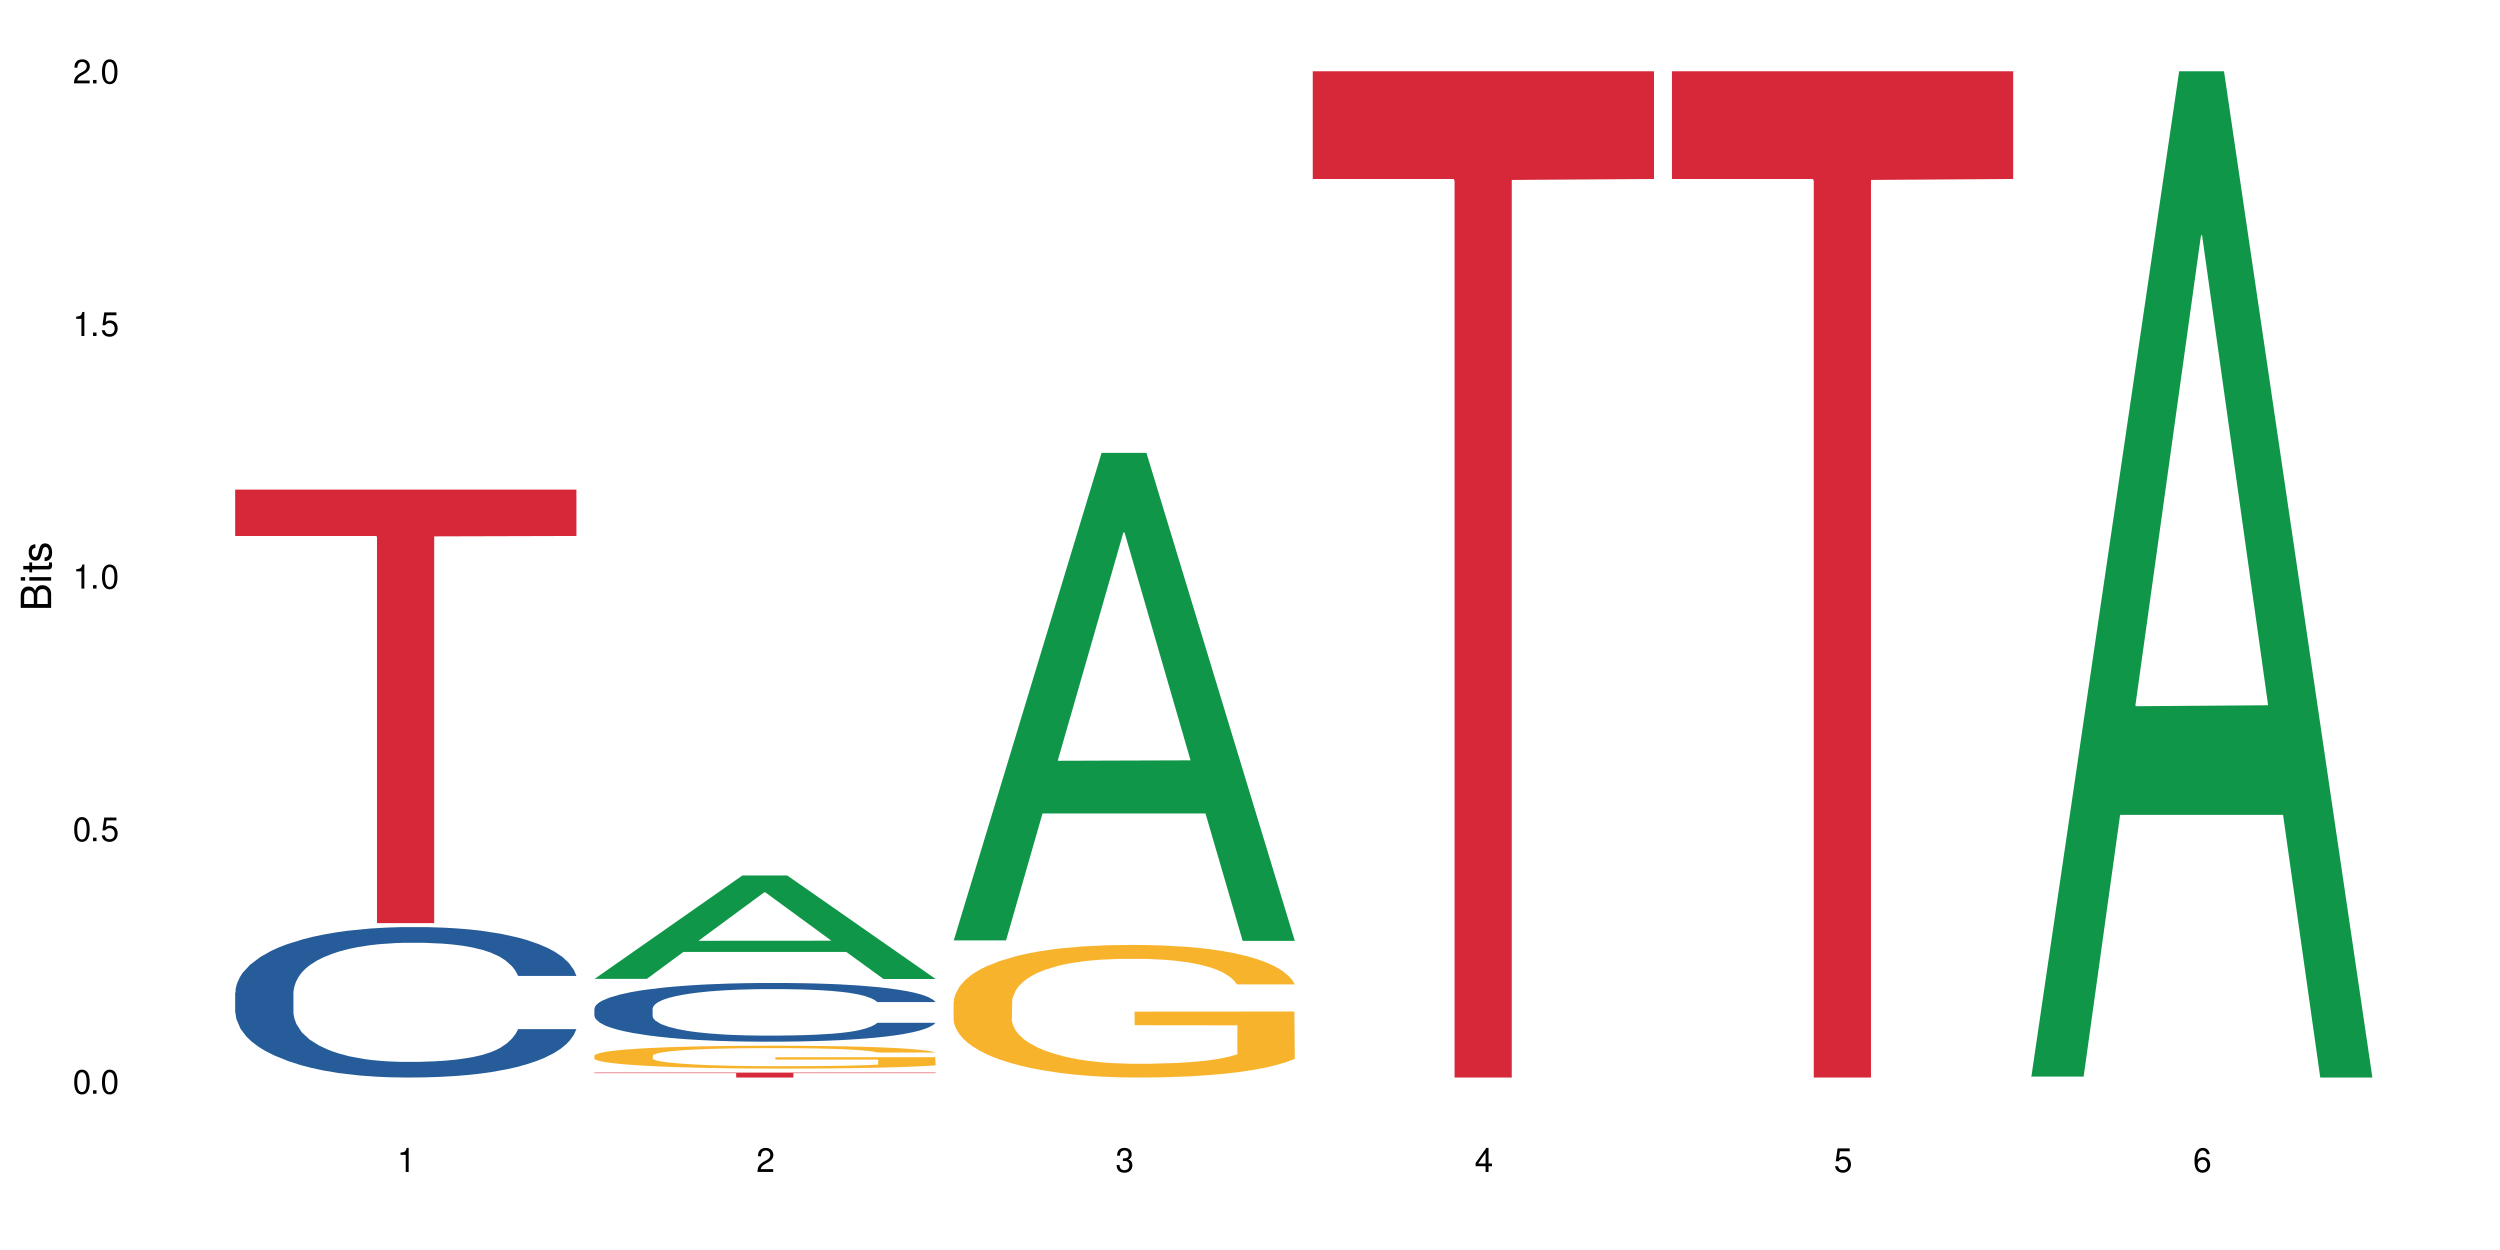
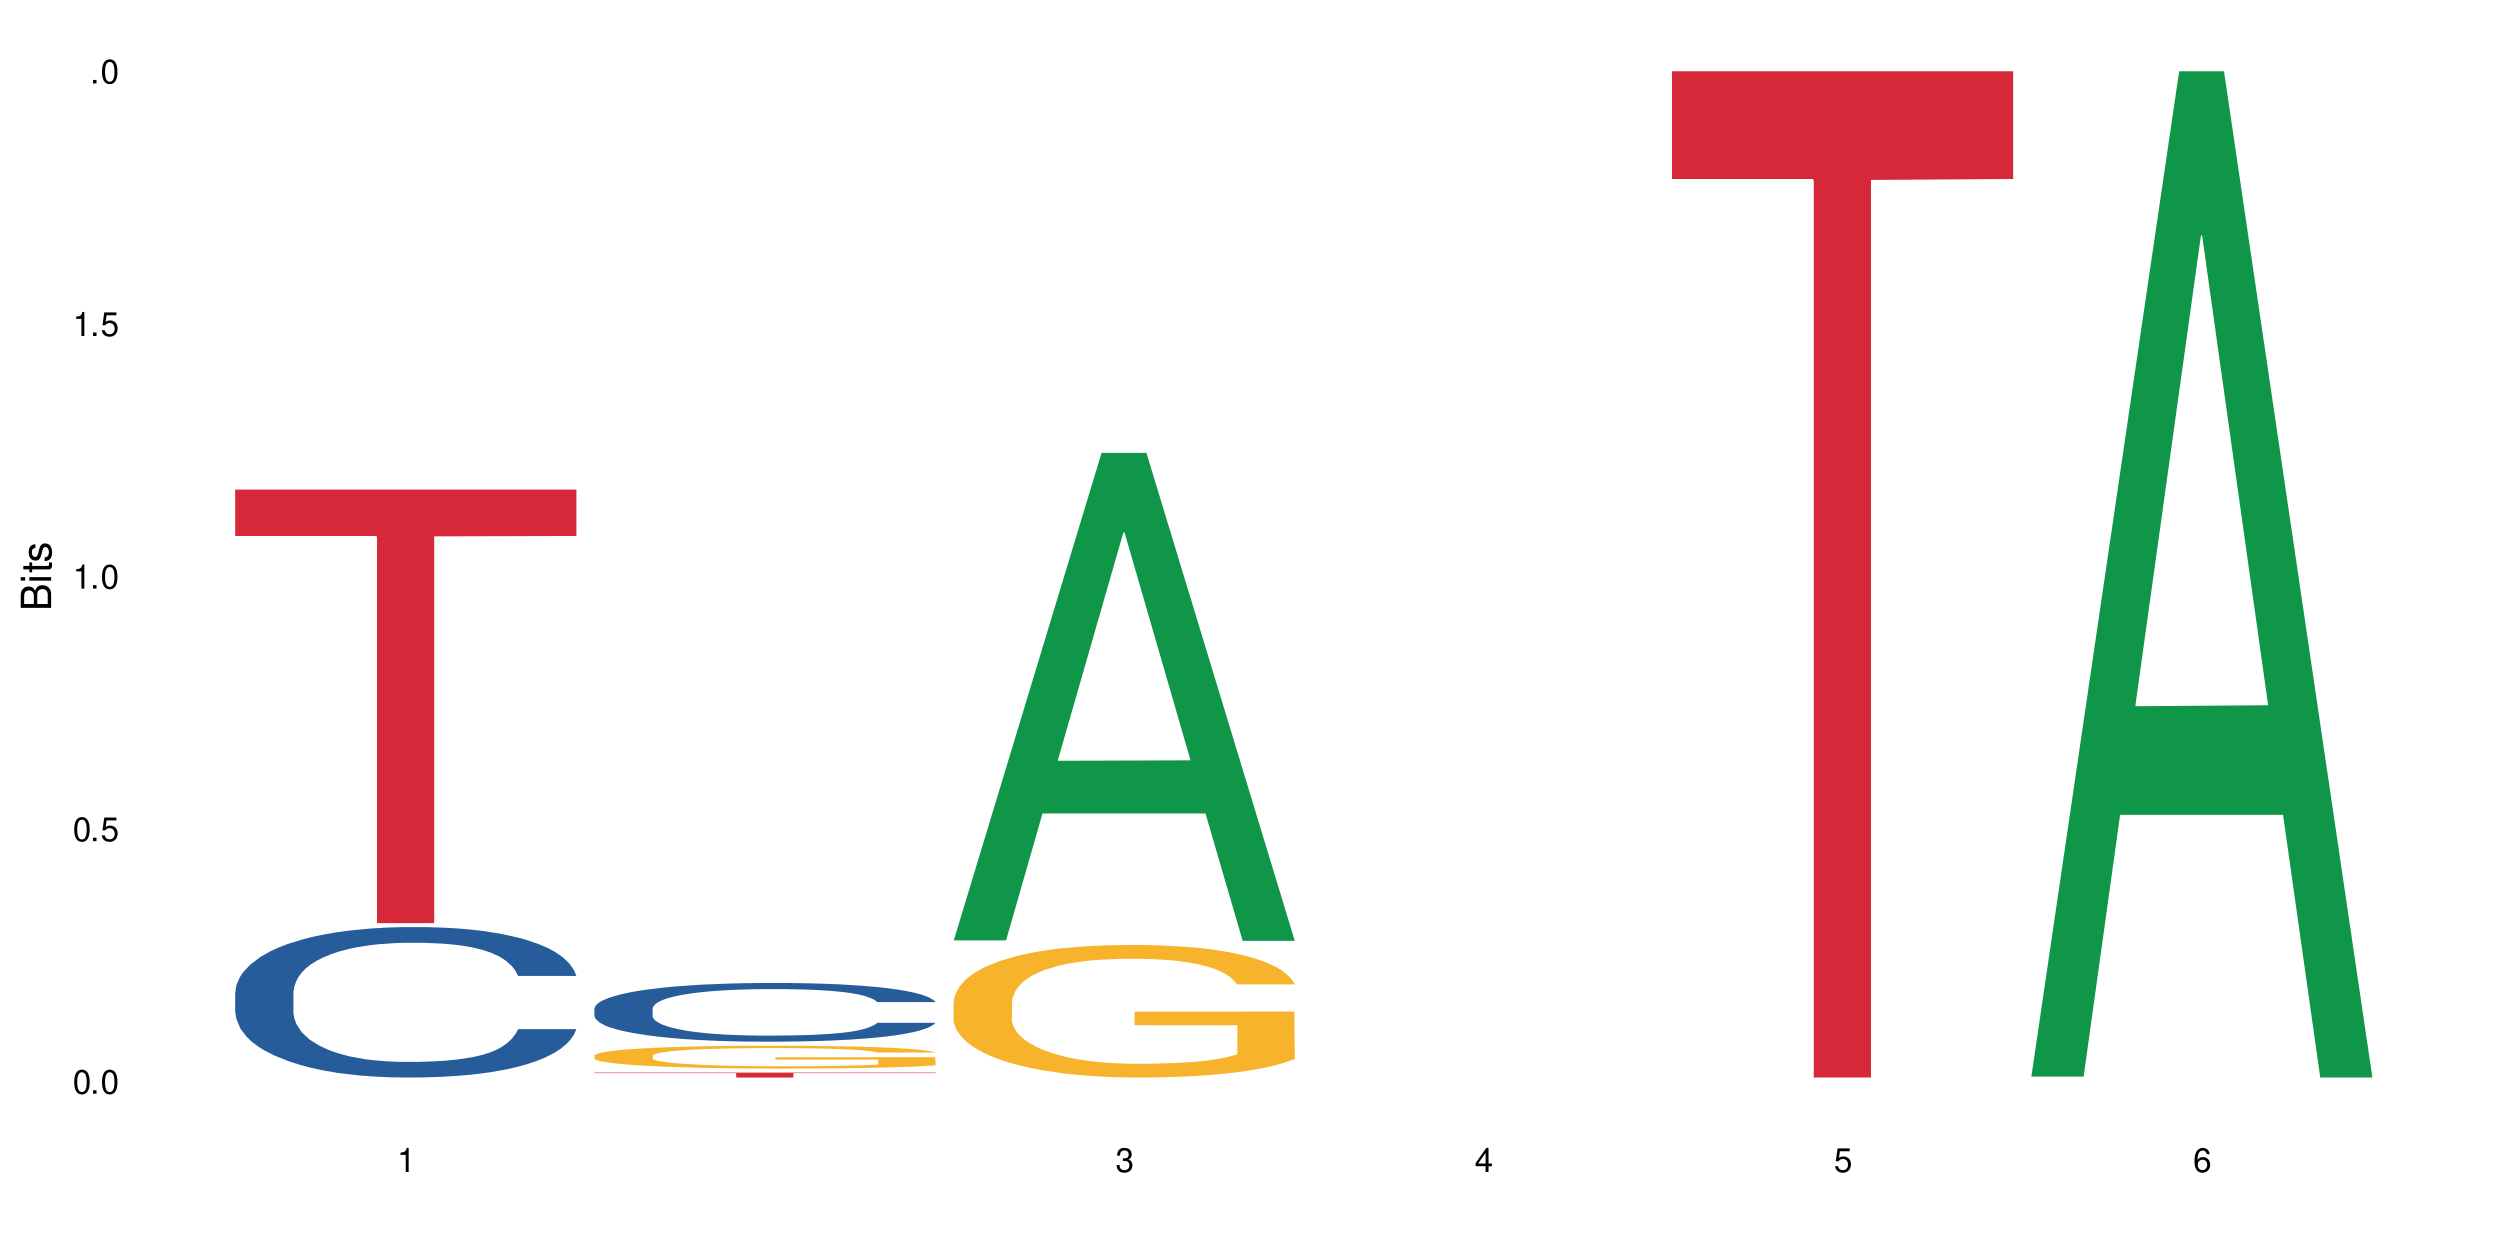
<svg xmlns="http://www.w3.org/2000/svg" xmlns:xlink="http://www.w3.org/1999/xlink" width="720" height="360" viewBox="0 0 720 360">
  <defs>
    <g>
      <g id="glyph-0-0">
</g>
      <g id="glyph-0-1">
        <path d="M 2.641 -6.938 C 2 -6.938 1.422 -6.656 1.078 -6.172 C 0.641 -5.562 0.406 -4.641 0.406 -3.359 C 0.406 -1.016 1.188 0.219 2.641 0.219 C 4.078 0.219 4.859 -1.016 4.859 -3.297 C 4.859 -4.641 4.656 -5.547 4.203 -6.172 C 3.844 -6.656 3.281 -6.938 2.641 -6.938 Z M 2.641 -6.188 C 3.547 -6.188 4 -5.25 4 -3.375 C 4 -1.406 3.562 -0.484 2.625 -0.484 C 1.734 -0.484 1.281 -1.438 1.281 -3.344 C 1.281 -5.25 1.734 -6.188 2.641 -6.188 Z M 2.641 -6.188 " />
      </g>
      <g id="glyph-0-2">
        <path d="M 1.828 -1 L 0.828 -1 L 0.828 0 L 1.828 0 Z M 1.828 -1 " />
      </g>
      <g id="glyph-0-3">
        <path d="M 4.562 -6.797 L 1.062 -6.797 L 0.547 -3.094 L 1.328 -3.094 C 1.719 -3.562 2.047 -3.734 2.578 -3.734 C 3.484 -3.734 4.062 -3.109 4.062 -2.094 C 4.062 -1.125 3.484 -0.531 2.578 -0.531 C 1.828 -0.531 1.375 -0.906 1.188 -1.672 L 0.328 -1.672 C 0.453 -1.109 0.547 -0.844 0.75 -0.594 C 1.125 -0.078 1.828 0.219 2.594 0.219 C 3.969 0.219 4.922 -0.781 4.922 -2.219 C 4.922 -3.562 4.031 -4.484 2.719 -4.484 C 2.25 -4.484 1.859 -4.359 1.469 -4.062 L 1.734 -5.969 L 4.562 -5.969 Z M 4.562 -6.797 " />
      </g>
      <g id="glyph-0-4">
        <path d="M 2.484 -4.938 L 2.484 0 L 3.328 0 L 3.328 -6.938 L 2.766 -6.938 C 2.469 -5.875 2.281 -5.734 0.984 -5.562 L 0.984 -4.938 Z M 2.484 -4.938 " />
      </g>
      <g id="glyph-0-5">
-         <path d="M 4.859 -0.828 L 1.281 -0.828 C 1.359 -1.406 1.672 -1.781 2.5 -2.281 L 3.469 -2.828 C 4.406 -3.344 4.906 -4.062 4.906 -4.906 C 4.906 -5.484 4.672 -6.031 4.266 -6.406 C 3.859 -6.766 3.375 -6.938 2.719 -6.938 C 1.859 -6.938 1.219 -6.625 0.844 -6.031 C 0.609 -5.672 0.5 -5.234 0.484 -4.531 L 1.328 -4.531 C 1.359 -5.016 1.406 -5.281 1.531 -5.516 C 1.75 -5.938 2.188 -6.203 2.703 -6.203 C 3.469 -6.203 4.031 -5.641 4.031 -4.891 C 4.031 -4.344 3.719 -3.859 3.125 -3.516 L 2.234 -3 C 0.812 -2.172 0.406 -1.531 0.328 -0.016 L 4.859 -0.016 Z M 4.859 -0.828 " />
-       </g>
+         </g>
      <g id="glyph-0-6">
        <path d="M 2.125 -3.188 L 2.578 -3.188 C 3.5 -3.188 3.984 -2.766 3.984 -1.922 C 3.984 -1.062 3.469 -0.531 2.594 -0.531 C 1.656 -0.531 1.203 -1 1.156 -2.016 L 0.312 -2.016 C 0.344 -1.453 0.438 -1.094 0.609 -0.781 C 0.953 -0.109 1.625 0.219 2.547 0.219 C 3.953 0.219 4.859 -0.625 4.859 -1.938 C 4.859 -2.828 4.516 -3.297 3.703 -3.594 C 4.344 -3.844 4.656 -4.328 4.656 -5.031 C 4.656 -6.219 3.875 -6.938 2.578 -6.938 C 1.203 -6.938 0.484 -6.172 0.453 -4.703 L 1.297 -4.703 C 1.312 -5.125 1.344 -5.359 1.453 -5.578 C 1.641 -5.969 2.062 -6.203 2.594 -6.203 C 3.344 -6.203 3.797 -5.75 3.797 -5 C 3.797 -4.516 3.609 -4.219 3.25 -4.047 C 3.016 -3.953 2.703 -3.922 2.125 -3.906 Z M 2.125 -3.188 " />
      </g>
      <g id="glyph-0-7">
        <path d="M 3.141 -1.672 L 3.141 0 L 3.984 0 L 3.984 -1.672 L 4.984 -1.672 L 4.984 -2.438 L 3.984 -2.438 L 3.984 -6.938 L 3.359 -6.938 L 0.266 -2.578 L 0.266 -1.672 Z M 3.141 -2.438 L 1 -2.438 L 3.141 -5.5 Z M 3.141 -2.438 " />
      </g>
      <g id="glyph-0-8">
        <path d="M 4.781 -5.125 C 4.609 -6.266 3.891 -6.938 2.844 -6.938 C 2.094 -6.938 1.422 -6.578 1.031 -5.953 C 0.594 -5.266 0.406 -4.422 0.406 -3.172 C 0.406 -2 0.578 -1.25 0.984 -0.641 C 1.359 -0.078 1.953 0.219 2.703 0.219 C 3.984 0.219 4.922 -0.75 4.922 -2.094 C 4.922 -3.375 4.062 -4.281 2.844 -4.281 C 2.172 -4.281 1.641 -4.031 1.281 -3.516 C 1.281 -5.234 1.828 -6.188 2.797 -6.188 C 3.391 -6.188 3.797 -5.797 3.938 -5.125 Z M 2.734 -3.531 C 3.547 -3.531 4.062 -2.953 4.062 -2.031 C 4.062 -1.156 3.484 -0.531 2.703 -0.531 C 1.922 -0.531 1.328 -1.188 1.328 -2.078 C 1.328 -2.938 1.906 -3.531 2.734 -3.531 Z M 2.734 -3.531 " />
      </g>
      <g id="glyph-1-0">
</g>
      <g id="glyph-1-1">
        <path d="M 0 -0.953 L 0 -4.891 C 0 -5.719 -0.234 -6.344 -0.734 -6.797 C -1.188 -7.234 -1.812 -7.469 -2.5 -7.469 C -3.547 -7.469 -4.188 -7 -4.625 -5.875 C -4.984 -6.688 -5.625 -7.094 -6.531 -7.094 C -7.172 -7.094 -7.734 -6.859 -8.141 -6.391 C -8.562 -5.922 -8.75 -5.344 -8.75 -4.5 L -8.75 -0.953 Z M -4.984 -2.062 L -7.766 -2.062 L -7.766 -4.219 C -7.766 -4.844 -7.688 -5.203 -7.453 -5.5 C -7.219 -5.812 -6.859 -5.969 -6.375 -5.969 C -5.891 -5.969 -5.531 -5.812 -5.297 -5.5 C -5.062 -5.203 -4.984 -4.844 -4.984 -4.219 Z M -0.984 -2.062 L -4 -2.062 L -4 -4.781 C -4 -5.766 -3.438 -6.359 -2.484 -6.359 C -1.547 -6.359 -0.984 -5.766 -0.984 -4.781 Z M -0.984 -2.062 " />
      </g>
      <g id="glyph-1-2">
        <path d="M -6.281 -1.797 L -6.281 -0.797 L 0 -0.797 L 0 -1.797 Z M -8.75 -1.797 L -8.75 -0.797 L -7.484 -0.797 L -7.484 -1.797 Z M -8.75 -1.797 " />
      </g>
      <g id="glyph-1-3">
        <path d="M -6.281 -3.047 L -6.281 -2.016 L -8.016 -2.016 L -8.016 -1.016 L -6.281 -1.016 L -6.281 -0.172 L -5.469 -0.172 L -5.469 -1.016 L -0.719 -1.016 C -0.078 -1.016 0.281 -1.453 0.281 -2.234 C 0.281 -2.5 0.25 -2.719 0.188 -3.047 L -0.641 -3.047 C -0.609 -2.906 -0.594 -2.766 -0.594 -2.562 C -0.594 -2.141 -0.719 -2.016 -1.156 -2.016 L -5.469 -2.016 L -5.469 -3.047 Z M -6.281 -3.047 " />
      </g>
      <g id="glyph-1-4">
        <path d="M -4.531 -5.25 C -5.766 -5.25 -6.469 -4.422 -6.469 -2.969 C -6.469 -1.516 -5.719 -0.562 -4.547 -0.562 C -3.562 -0.562 -3.094 -1.062 -2.734 -2.562 L -2.516 -3.484 C -2.344 -4.188 -2.094 -4.469 -1.641 -4.469 C -1.047 -4.469 -0.641 -3.875 -0.641 -3 C -0.641 -2.453 -0.797 -2 -1.062 -1.75 C -1.25 -1.594 -1.422 -1.531 -1.875 -1.469 L -1.875 -0.406 C -0.422 -0.453 0.281 -1.266 0.281 -2.922 C 0.281 -4.5 -0.5 -5.516 -1.719 -5.516 C -2.656 -5.516 -3.172 -4.984 -3.469 -3.734 L -3.703 -2.766 C -3.891 -1.953 -4.156 -1.609 -4.594 -1.609 C -5.188 -1.609 -5.547 -2.125 -5.547 -2.938 C -5.547 -3.75 -5.203 -4.172 -4.531 -4.203 Z M -4.531 -5.25 " />
      </g>
    </g>
  </defs>
-   <rect x="-72" y="-36" width="864" height="432" fill="rgb(100%, 100%, 100%)" fill-opacity="1" />
  <path fill-rule="nonzero" fill="rgb(14.51%, 36.078%, 60%)" fill-opacity="1" d="M 67.73 285.863 L 67.852 285.824 L 67.852 284.875 L 68.211 283.371 L 69.051 281.469 L 69.887 280.164 L 72.047 277.828 L 75.043 275.57 L 78.156 273.828 L 80.434 272.797 L 82.473 272.008 L 87.145 270.543 L 90.145 269.789 L 93.379 269.117 L 97.332 268.441 L 100.211 268.047 L 106.684 267.414 L 111.477 267.137 L 115.191 267.02 L 123.223 267.02 L 128.016 267.176 L 131.492 267.375 L 135.324 267.691 L 138.562 268.047 L 144.195 268.918 L 149.227 270.027 L 151.504 270.66 L 155.102 271.887 L 157.855 273.074 L 159.773 274.105 L 161.934 275.57 L 163.848 277.352 L 165.289 279.371 L 166.008 281.074 L 149.227 281.074 L 148.391 279.488 L 147.43 278.262 L 145.633 276.641 L 143.836 275.492 L 141.316 274.344 L 139.039 273.59 L 135.926 272.84 L 133.168 272.363 L 130.293 272.008 L 127.535 271.77 L 122.262 271.531 L 116.148 271.531 L 113.871 271.609 L 109.199 271.926 L 106.684 272.203 L 103.086 272.758 L 100.57 273.273 L 97.574 274.066 L 95.535 274.738 L 93.02 275.77 L 91.223 276.68 L 89.184 277.984 L 87.984 278.977 L 86.906 280.082 L 85.949 281.391 L 85.23 282.777 L 84.75 284.242 L 84.508 285.668 L 84.508 291.805 L 84.75 293.227 L 85.348 294.891 L 86.906 297.305 L 89.184 299.406 L 91.82 301.066 L 94.336 302.254 L 95.777 302.809 L 97.691 303.441 L 100.688 304.234 L 105.004 305.027 L 107.52 305.344 L 111.355 305.66 L 115.312 305.82 L 120.586 305.82 L 125.258 305.66 L 128.375 305.461 L 131.609 305.145 L 136.043 304.473 L 138.801 303.84 L 141.199 303.086 L 142.996 302.336 L 144.195 301.703 L 145.992 300.473 L 147.43 299.129 L 148.508 297.742 L 149.227 296.395 L 166.008 296.395 L 165.289 297.98 L 164.207 299.523 L 163.129 300.672 L 161.453 302.059 L 159.535 303.285 L 156.777 304.672 L 154.5 305.582 L 151.504 306.57 L 148.75 307.324 L 145.754 307.996 L 141.316 308.789 L 138.441 309.184 L 135.324 309.539 L 131.609 309.855 L 126.938 310.133 L 121.902 310.293 L 117.227 310.332 L 112.195 310.254 L 108.48 310.094 L 103.566 309.738 L 97.453 309.027 L 93.02 308.273 L 89.543 307.52 L 86.547 306.73 L 83.191 305.66 L 78.875 303.918 L 76.238 302.57 L 74.441 301.465 L 72.406 299.918 L 70.969 298.535 L 69.289 296.316 L 68.09 293.504 L 67.73 291.328 Z M 67.73 285.863 " />
  <path fill-rule="nonzero" fill="rgb(83.922%, 15.686%, 22.353%)" fill-opacity="1" d="M 67.73 140.996 L 166.008 140.996 L 166.008 154.359 L 125.047 154.477 L 125.047 265.855 L 108.57 265.855 L 108.57 154.594 L 108.332 154.359 L 67.73 154.359 Z M 67.73 140.996 " />
-   <path fill-rule="nonzero" fill="rgb(6.275%, 58.824%, 28.235%)" fill-opacity="1" d="M 171.18 281.914 L 171.285 281.887 L 213.809 252.137 L 226.723 252.137 L 269.453 281.945 L 254.441 281.945 L 243.73 274.164 L 196.797 274.164 L 186.297 281.914 L 171.18 281.914 L 201.312 270.945 L 239.426 270.918 L 220.422 257.008 L 220.211 256.98 L 220 257.062 L 201.207 270.918 L 201.312 270.945 Z M 171.18 281.914 " />
  <path fill-rule="nonzero" fill="rgb(14.51%, 36.078%, 60%)" fill-opacity="1" d="M 171.18 290.461 L 171.297 290.445 L 171.297 290.074 L 171.66 289.488 L 172.496 288.746 L 173.336 288.238 L 175.492 287.324 L 178.488 286.445 L 181.605 285.766 L 183.883 285.363 L 185.922 285.055 L 190.594 284.484 L 193.59 284.188 L 196.828 283.926 L 200.781 283.664 L 203.656 283.508 L 210.129 283.262 L 214.922 283.152 L 218.641 283.109 L 226.668 283.109 L 231.461 283.168 L 234.938 283.246 L 238.773 283.371 L 242.008 283.508 L 247.641 283.848 L 252.676 284.281 L 254.953 284.527 L 258.547 285.008 L 261.305 285.473 L 263.223 285.875 L 265.379 286.445 L 267.297 287.141 L 268.734 287.93 L 269.453 288.594 L 252.676 288.594 L 251.836 287.973 L 250.879 287.496 L 249.082 286.863 L 247.281 286.414 L 244.766 285.965 L 242.488 285.672 L 239.371 285.379 L 236.617 285.195 L 233.738 285.055 L 230.984 284.961 L 225.711 284.867 L 219.598 284.867 L 217.32 284.898 L 212.645 285.023 L 210.129 285.133 L 206.535 285.348 L 204.016 285.547 L 201.02 285.859 L 198.984 286.121 L 196.469 286.523 L 194.668 286.879 L 192.633 287.387 L 191.434 287.773 L 190.355 288.207 L 189.395 288.715 L 188.676 289.258 L 188.199 289.828 L 187.957 290.383 L 187.957 292.777 L 188.199 293.336 L 188.797 293.984 L 190.355 294.926 L 192.633 295.746 L 195.27 296.395 L 197.785 296.859 L 199.223 297.074 L 201.141 297.32 L 204.137 297.629 L 208.453 297.938 L 210.969 298.062 L 214.805 298.188 L 218.758 298.25 L 224.031 298.25 L 228.707 298.188 L 231.82 298.109 L 235.059 297.984 L 239.492 297.723 L 242.25 297.477 L 244.645 297.184 L 246.445 296.887 L 247.641 296.641 L 249.441 296.164 L 250.879 295.637 L 251.957 295.098 L 252.676 294.57 L 269.453 294.57 L 268.734 295.188 L 267.656 295.793 L 266.578 296.238 L 264.898 296.781 L 262.984 297.258 L 260.227 297.801 L 257.949 298.156 L 254.953 298.543 L 252.195 298.836 L 249.199 299.098 L 244.766 299.406 L 241.891 299.562 L 238.773 299.699 L 235.059 299.824 L 230.383 299.934 L 225.352 299.992 L 220.676 300.008 L 215.645 299.977 L 211.926 299.918 L 207.012 299.777 L 200.902 299.5 L 196.469 299.207 L 192.992 298.914 L 189.996 298.602 L 186.641 298.188 L 182.324 297.508 L 179.688 296.98 L 177.891 296.547 L 175.852 295.945 L 174.414 295.406 L 172.738 294.539 L 171.539 293.445 L 171.18 292.594 Z M 171.18 290.461 " />
  <path fill-rule="nonzero" fill="rgb(96.863%, 70.196%, 16.863%)" fill-opacity="1" d="M 171.18 303.992 L 171.297 303.984 L 171.297 303.863 L 171.777 303.594 L 172.977 303.223 L 174.535 302.914 L 176.211 302.676 L 177.293 302.551 L 179.09 302.367 L 180.648 302.238 L 184.602 301.965 L 189.637 301.715 L 192.391 301.605 L 195.508 301.504 L 199.941 301.391 L 201.98 301.348 L 208.211 301.25 L 215.281 301.191 L 223.074 301.172 L 226.668 301.18 L 231.582 301.203 L 238.293 301.27 L 242.129 301.328 L 245.125 301.391 L 248.242 301.469 L 252.078 301.586 L 255.672 301.73 L 258.547 301.875 L 261.426 302.055 L 263.82 302.25 L 265.859 302.457 L 267.656 302.711 L 268.734 302.922 L 269.453 303.133 L 252.797 303.133 L 251.836 302.922 L 250.758 302.758 L 248.961 302.562 L 247.164 302.418 L 245.363 302.301 L 242.008 302.145 L 239.133 302.051 L 235.539 301.965 L 232.062 301.914 L 228.105 301.875 L 225.711 301.863 L 219.359 301.863 L 213.605 301.906 L 210.25 301.953 L 207.852 302.004 L 204.496 302.094 L 202.461 302.164 L 201.262 302.211 L 197.664 302.398 L 195.27 302.566 L 193.949 302.68 L 192.273 302.863 L 191.074 303.023 L 189.754 303.266 L 189.035 303.445 L 188.078 303.852 L 187.957 304.934 L 188.316 305.164 L 189.035 305.41 L 189.996 305.625 L 191.434 305.852 L 192.871 306.027 L 195.387 306.262 L 197.547 306.418 L 199.223 306.52 L 202.461 306.684 L 203.777 306.738 L 206.895 306.844 L 210.129 306.93 L 214.086 307 L 217.082 307.035 L 221.875 307.066 L 227.988 307.066 L 235.18 307.031 L 239.73 306.984 L 242.848 306.934 L 244.887 306.891 L 247.402 306.828 L 249.199 306.766 L 250.879 306.699 L 252.914 306.598 L 252.914 305.164 L 223.312 305.156 L 223.312 304.484 L 269.336 304.477 L 269.453 306.828 L 266.938 306.988 L 263.82 307.145 L 260.824 307.266 L 257.711 307.367 L 253.273 307.48 L 249.68 307.555 L 244.168 307.637 L 239.133 307.691 L 233.859 307.727 L 229.184 307.746 L 223.672 307.75 L 218.758 307.738 L 213.484 307.703 L 209.289 307.656 L 205.457 307.594 L 201.621 307.516 L 196.828 307.391 L 193.711 307.289 L 190.473 307.164 L 187.238 307.012 L 184.363 306.852 L 182.445 306.723 L 180.527 306.582 L 178.488 306.398 L 176.57 306.195 L 175.133 306.008 L 173.816 305.801 L 172.855 305.602 L 171.898 305.332 L 171.418 305.113 L 171.18 304.93 Z M 171.18 303.992 " />
  <path fill-rule="nonzero" fill="rgb(83.922%, 15.686%, 22.353%)" fill-opacity="1" d="M 171.18 308.914 L 269.453 308.914 L 269.453 309.066 L 228.496 309.07 L 228.496 310.332 L 212.02 310.332 L 212.02 309.07 L 211.777 309.066 L 171.18 309.066 Z M 171.18 308.914 " />
  <path fill-rule="nonzero" fill="rgb(6.275%, 58.824%, 28.235%)" fill-opacity="1" d="M 274.629 270.836 L 274.73 270.703 L 317.254 130.422 L 330.168 130.422 L 372.902 270.969 L 357.887 270.969 L 347.18 234.281 L 300.246 234.281 L 289.746 270.836 L 274.629 270.836 L 304.762 219.105 L 342.875 218.973 L 323.871 153.383 L 323.66 153.254 L 323.449 153.648 L 304.656 218.973 L 304.762 219.105 Z M 274.629 270.836 " />
  <path fill-rule="nonzero" fill="rgb(96.863%, 70.196%, 16.863%)" fill-opacity="1" d="M 274.629 288.492 L 274.746 288.457 L 274.746 287.762 L 275.227 286.191 L 276.426 284.027 L 277.984 282.25 L 279.66 280.855 L 280.738 280.121 L 282.535 279.074 L 284.094 278.309 L 288.051 276.738 L 293.082 275.273 L 295.84 274.645 L 298.957 274.051 L 303.391 273.387 L 305.43 273.145 L 311.66 272.586 L 318.73 272.238 L 326.52 272.133 L 330.117 272.168 L 335.031 272.309 L 341.742 272.691 L 345.578 273.039 L 348.574 273.387 L 351.688 273.84 L 355.523 274.539 L 359.121 275.375 L 361.996 276.215 L 364.871 277.262 L 367.27 278.375 L 369.309 279.598 L 371.105 281.062 L 372.184 282.285 L 372.902 283.504 L 356.242 283.504 L 355.285 282.285 L 354.207 281.344 L 352.41 280.191 L 350.609 279.355 L 348.812 278.691 L 345.457 277.785 L 342.582 277.227 L 338.984 276.738 L 335.512 276.422 L 331.555 276.215 L 329.156 276.145 L 322.805 276.145 L 317.055 276.387 L 313.699 276.668 L 311.301 276.945 L 307.945 277.469 L 305.906 277.887 L 304.707 278.168 L 301.113 279.25 L 298.715 280.227 L 297.398 280.891 L 295.719 281.934 L 294.523 282.879 L 293.203 284.273 L 292.484 285.32 L 291.527 287.691 L 291.406 293.973 L 291.766 295.297 L 292.484 296.727 L 293.441 297.984 L 294.883 299.309 L 296.32 300.32 L 298.836 301.68 L 300.992 302.586 L 302.672 303.18 L 305.906 304.121 L 307.227 304.438 L 310.34 305.066 L 313.578 305.555 L 317.531 305.973 L 320.527 306.18 L 325.324 306.355 L 331.434 306.355 L 338.625 306.145 L 343.18 305.867 L 346.297 305.59 L 348.332 305.344 L 350.852 304.961 L 352.648 304.609 L 354.324 304.227 L 356.363 303.633 L 356.363 295.297 L 326.762 295.262 L 326.762 291.355 L 372.781 291.32 L 372.902 304.961 L 370.387 305.902 L 367.27 306.809 L 364.273 307.508 L 361.156 308.102 L 356.723 308.762 L 353.129 309.18 L 347.613 309.668 L 342.582 309.984 L 337.309 310.191 L 332.633 310.297 L 327.121 310.332 L 322.207 310.262 L 316.934 310.055 L 312.738 309.773 L 308.902 309.426 L 305.07 308.973 L 300.273 308.238 L 297.16 307.645 L 293.922 306.914 L 290.688 306.043 L 287.809 305.098 L 285.895 304.367 L 283.977 303.531 L 281.938 302.484 L 280.02 301.297 L 278.582 300.215 L 277.262 298.996 L 276.305 297.844 L 275.348 296.273 L 274.867 295.016 L 274.629 293.938 Z M 274.629 288.492 " />
-   <path fill-rule="nonzero" fill="rgb(83.922%, 15.686%, 22.353%)" fill-opacity="1" d="M 378.074 20.527 L 476.352 20.527 L 476.352 51.547 L 435.391 51.82 L 435.391 310.332 L 418.914 310.332 L 418.914 52.094 L 418.676 51.547 L 378.074 51.547 Z M 378.074 20.527 " />
  <path fill-rule="nonzero" fill="rgb(83.922%, 15.686%, 22.353%)" fill-opacity="1" d="M 481.523 20.527 L 579.797 20.527 L 579.797 51.547 L 538.84 51.82 L 538.84 310.332 L 522.363 310.332 L 522.363 52.094 L 522.121 51.547 L 481.523 51.547 Z M 481.523 20.527 " />
  <path fill-rule="nonzero" fill="rgb(6.275%, 58.824%, 28.235%)" fill-opacity="1" d="M 584.973 310.059 L 585.074 309.789 L 627.598 20.527 L 640.512 20.527 L 683.246 310.332 L 668.23 310.332 L 657.523 234.684 L 610.59 234.684 L 600.09 310.059 L 584.973 310.059 L 615.105 203.391 L 653.219 203.117 L 634.215 67.875 L 634.004 67.602 L 633.793 68.418 L 615 203.117 L 615.105 203.391 Z M 584.973 310.059 " />
  <g fill="rgb(0%, 0%, 0%)" fill-opacity="1">
    <use xlink:href="#glyph-0-1" x="20.965" y="314.993" />
    <use xlink:href="#glyph-0-2" x="25.965" y="314.993" />
    <use xlink:href="#glyph-0-1" x="28.965" y="314.993" />
  </g>
  <g fill="rgb(0%, 0%, 0%)" fill-opacity="1">
    <use xlink:href="#glyph-0-1" x="20.965" y="242.251" />
    <use xlink:href="#glyph-0-2" x="25.965" y="242.251" />
    <use xlink:href="#glyph-0-3" x="28.965" y="242.251" />
  </g>
  <g fill="rgb(0%, 0%, 0%)" fill-opacity="1">
    <use xlink:href="#glyph-0-4" x="20.965" y="169.509" />
    <use xlink:href="#glyph-0-2" x="25.965" y="169.509" />
    <use xlink:href="#glyph-0-1" x="28.965" y="169.509" />
  </g>
  <g fill="rgb(0%, 0%, 0%)" fill-opacity="1">
    <use xlink:href="#glyph-0-4" x="20.965" y="96.767" />
    <use xlink:href="#glyph-0-2" x="25.965" y="96.767" />
    <use xlink:href="#glyph-0-3" x="28.965" y="96.767" />
  </g>
  <g fill="rgb(0%, 0%, 0%)" fill-opacity="1">
    <use xlink:href="#glyph-0-5" x="20.965" y="24.024" />
    <use xlink:href="#glyph-0-2" x="25.965" y="24.024" />
    <use xlink:href="#glyph-0-1" x="28.965" y="24.024" />
  </g>
  <g fill="rgb(0%, 0%, 0%)" fill-opacity="1">
    <use xlink:href="#glyph-0-4" x="114.367" y="337.532" />
  </g>
  <g fill="rgb(0%, 0%, 0%)" fill-opacity="1">
    <use xlink:href="#glyph-0-5" x="217.816" y="337.532" />
  </g>
  <g fill="rgb(0%, 0%, 0%)" fill-opacity="1">
    <use xlink:href="#glyph-0-6" x="321.266" y="337.532" />
  </g>
  <g fill="rgb(0%, 0%, 0%)" fill-opacity="1">
    <use xlink:href="#glyph-0-7" x="424.711" y="337.532" />
  </g>
  <g fill="rgb(0%, 0%, 0%)" fill-opacity="1">
    <use xlink:href="#glyph-0-3" x="528.16" y="337.532" />
  </g>
  <g fill="rgb(0%, 0%, 0%)" fill-opacity="1">
    <use xlink:href="#glyph-0-8" x="631.609" y="337.532" />
  </g>
  <g fill="rgb(0%, 0%, 0%)" fill-opacity="1">
    <use xlink:href="#glyph-1-1" x="14.725" y="176.012" />
    <use xlink:href="#glyph-1-2" x="14.725" y="168.012" />
    <use xlink:href="#glyph-1-3" x="14.725" y="165.012" />
    <use xlink:href="#glyph-1-4" x="14.725" y="162.012" />
  </g>
</svg>